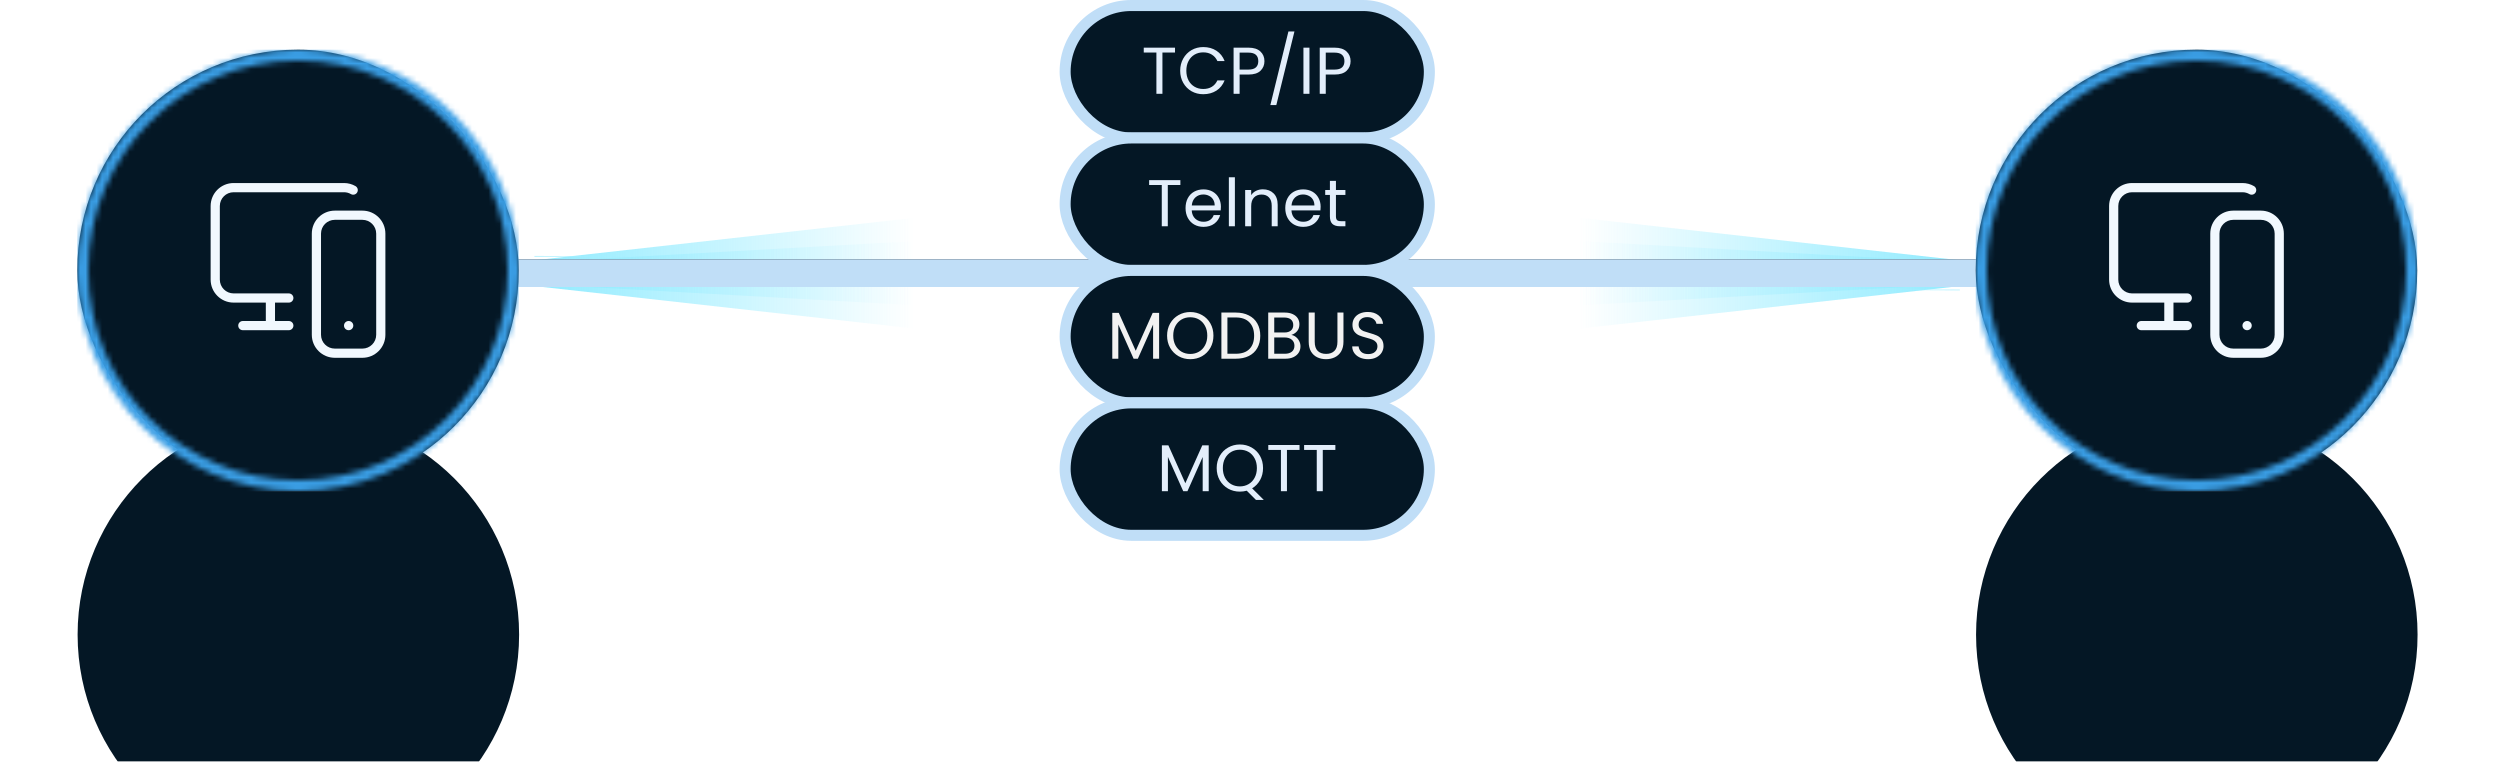
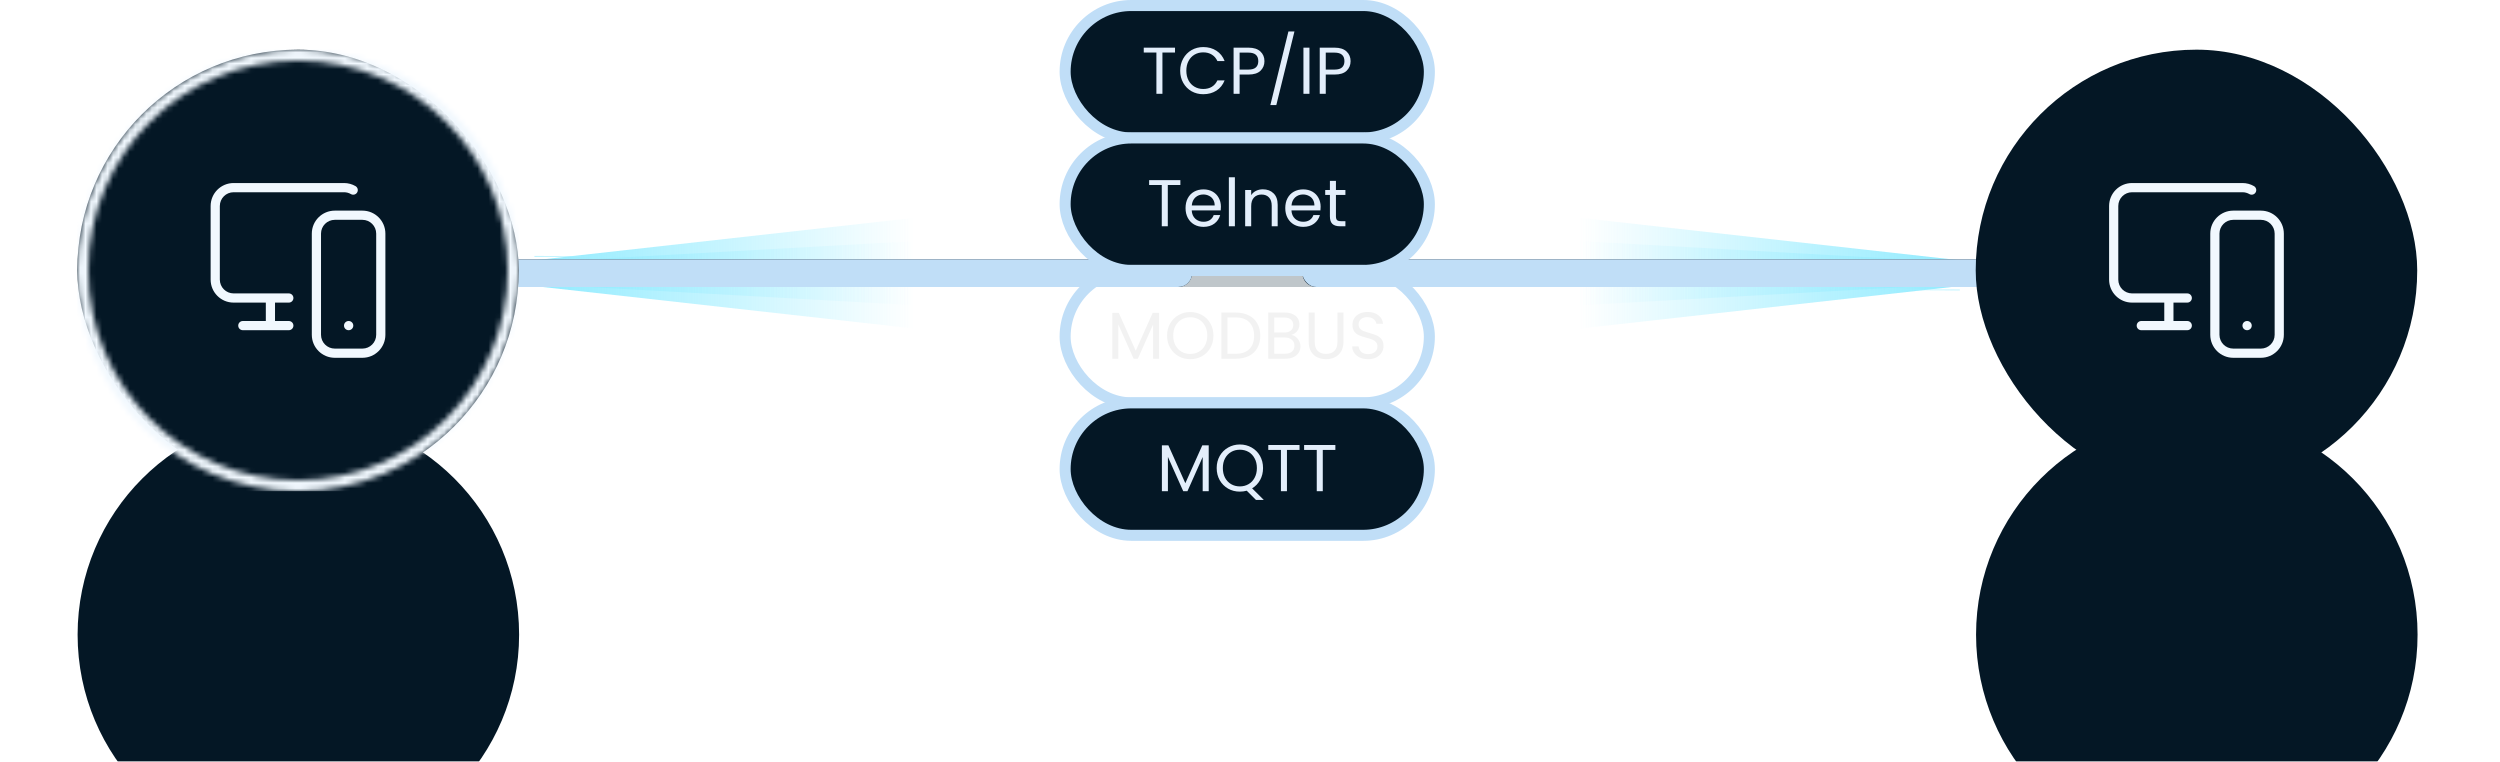
<svg xmlns="http://www.w3.org/2000/svg" width="453" height="138" viewBox="0 0 453 138" fill="none">
  <g style="mix-blend-mode:color-dodge" filter="url(#filter0_f_6010_2081)">
    <rect x="97.658" y="48" width="264.238" height="4" fill="#C0C0C0" />
  </g>
  <g filter="url(#filter1_f_6010_2081)">
    <rect x="97.658" y="48" width="264.238" height="4" fill="url(#paint0_linear_6010_2081)" />
  </g>
  <g style="mix-blend-mode:color-dodge" filter="url(#filter2_f_6010_2081)">
    <rect x="97.658" y="48" width="264.238" height="4" fill="#BDDCF3" fill-opacity="0.2" />
  </g>
  <g style="mix-blend-mode:plus-lighter" opacity="0.5" filter="url(#filter3_f_6010_2081)">
    <path d="M90.178 51.095L90.178 47.905L169.865 43.453L169.865 55.547L90.178 51.095Z" fill="url(#paint1_linear_6010_2081)" />
  </g>
  <g style="mix-blend-mode:plus-lighter" filter="url(#filter4_f_6010_2081)">
    <path d="M90.178 51.095L90.178 47.906L169.865 47.905L169.865 51.095L90.178 51.095Z" fill="url(#paint2_linear_6010_2081)" />
  </g>
  <g style="mix-blend-mode:plus-lighter" filter="url(#filter5_f_6010_2081)">
    <path d="M90.178 51.095L90.178 47.906L169.865 39L169.865 60L90.178 51.095Z" fill="url(#paint3_linear_6010_2081)" />
  </g>
  <g style="mix-blend-mode:plus-lighter" filter="url(#filter6_f_6010_2081)">
    <path d="M96.83 46.456L149.494 46.685" stroke="url(#paint4_linear_6010_2081)" stroke-width="0.164" />
  </g>
  <g style="mix-blend-mode:plus-lighter" opacity="0.3" filter="url(#filter7_f_6010_2081)">
    <path d="M87.951 50.31L131.067 50.31" stroke="url(#paint5_linear_6010_2081)" stroke-width="0.164" />
  </g>
  <g style="mix-blend-mode:plus-lighter" opacity="0.5" filter="url(#filter8_f_6010_2081)">
    <path d="M361.773 47.905L361.773 51.095L282.086 55.547L282.086 43.453L361.773 47.905Z" fill="url(#paint6_linear_6010_2081)" />
  </g>
  <g style="mix-blend-mode:plus-lighter" filter="url(#filter9_f_6010_2081)">
    <path d="M361.773 47.905L361.773 51.094L282.086 51.095L282.086 47.905L361.773 47.905Z" fill="url(#paint7_linear_6010_2081)" />
  </g>
  <g style="mix-blend-mode:plus-lighter" filter="url(#filter10_f_6010_2081)">
    <path d="M361.773 47.905L361.773 51.094L282.086 60L282.086 39L361.773 47.905Z" fill="url(#paint8_linear_6010_2081)" />
  </g>
  <g style="mix-blend-mode:plus-lighter" filter="url(#filter11_f_6010_2081)">
    <path d="M355.121 52.544L302.457 52.315" stroke="url(#paint9_linear_6010_2081)" stroke-width="0.164" />
  </g>
  <g style="mix-blend-mode:plus-lighter" opacity="0.3" filter="url(#filter12_f_6010_2081)">
    <path d="M364 48.69L320.884 48.69" stroke="url(#paint10_linear_6010_2081)" stroke-width="0.164" />
  </g>
  <g clip-path="url(#clip0_6010_2081)">
    <path d="M236 49.5C236 48.119 237.119 47 238.5 47L365.5 47C366.881 47 368 48.119 368 49.5C368 50.881 366.881 52 365.5 52L238.5 52C237.119 52 236 50.881 236 49.5Z" fill="#041725" />
    <rect x="236" y="47" width="132" height="5" rx="2.5" fill="#C0DEF7" />
  </g>
  <g clip-path="url(#clip1_6010_2081)">
    <path d="M84 49.5C84 48.119 85.119 47 86.5 47L213.5 47C214.881 47 216 48.119 216 49.5C216 50.881 214.881 52 213.5 52L86.5 52C85.119 52 84 50.881 84 49.5Z" fill="#041725" />
    <rect x="84" y="47" width="132" height="5" rx="2.5" fill="#C0DEF7" />
  </g>
  <rect x="358" y="9" width="80" height="80" rx="40" fill="#041725" />
  <g filter="url(#filter13_dddd_6010_2081)">
    <circle cx="398.062" cy="49" r="40" fill="#041725" />
  </g>
  <path fill-rule="evenodd" clip-rule="evenodd" d="M382.167 37.333C382.167 35.032 384.032 33.166 386.333 33.166H406.333C407.091 33.166 407.803 33.369 408.417 33.724C408.815 33.955 408.952 34.465 408.721 34.863C408.491 35.261 407.981 35.398 407.583 35.167C407.216 34.955 406.79 34.833 406.333 34.833H386.333C384.952 34.833 383.833 35.953 383.833 37.333V50.666C383.833 52.047 384.952 53.166 386.333 53.166H396.333C396.793 53.166 397.167 53.54 397.167 54C397.167 54.46 396.793 54.833 396.333 54.833H393.833V58.166H396.333C396.793 58.166 397.167 58.54 397.167 59C397.167 59.46 396.793 59.833 396.333 59.833H388C387.54 59.833 387.167 59.46 387.167 59C387.167 58.54 387.54 58.166 388 58.166H392.167V54.833H386.333C384.032 54.833 382.167 52.968 382.167 50.666V37.333ZM404.667 39.833C403.286 39.833 402.167 40.953 402.167 42.333V60.666C402.167 62.047 403.286 63.166 404.667 63.166H409.667C411.047 63.166 412.167 62.047 412.167 60.666V42.333C412.167 40.953 411.047 39.833 409.667 39.833H404.667ZM400.5 42.333C400.5 40.032 402.365 38.166 404.667 38.166H409.667C411.968 38.166 413.833 40.032 413.833 42.333V60.666C413.833 62.968 411.968 64.833 409.667 64.833H404.667C402.365 64.833 400.5 62.968 400.5 60.666V42.333ZM406.333 59C406.333 58.54 406.706 58.166 407.167 58.166H407.183C407.643 58.166 408.017 58.54 408.017 59C408.017 59.46 407.643 59.833 407.183 59.833H407.167C406.706 59.833 406.333 59.46 406.333 59Z" fill="#F1F8FE" />
  <mask id="mask0_6010_2081" style="mask-type:alpha" maskUnits="userSpaceOnUse" x="358" y="9" width="80" height="80">
-     <circle cx="398" cy="49" r="39" stroke="#218AD6" stroke-width="2" />
-   </mask>
+     </mask>
  <g mask="url(#mask0_6010_2081)">
    <rect x="358" y="9" width="80" height="80" fill="#F1F8FE" />
    <rect x="358" y="9" width="80" height="80" fill="#3A9EE5" />
  </g>
  <rect x="14" y="9" width="80" height="80" rx="40" fill="#041725" />
  <g filter="url(#filter14_dddd_6010_2081)">
    <circle cx="54.062" cy="49" r="40" fill="#041725" />
  </g>
  <path fill-rule="evenodd" clip-rule="evenodd" d="M38.167 37.333C38.167 35.032 40.032 33.166 42.333 33.166H62.333C63.091 33.166 63.804 33.369 64.417 33.724C64.816 33.955 64.952 34.465 64.721 34.863C64.491 35.261 63.981 35.398 63.583 35.167C63.216 34.955 62.79 34.833 62.333 34.833H42.333C40.953 34.833 39.833 35.953 39.833 37.333V50.666C39.833 52.047 40.953 53.166 42.333 53.166H52.333C52.794 53.166 53.167 53.54 53.167 54C53.167 54.46 52.794 54.833 52.333 54.833H49.833V58.166H52.333C52.794 58.166 53.167 58.54 53.167 59C53.167 59.46 52.794 59.833 52.333 59.833H44C43.54 59.833 43.167 59.46 43.167 59C43.167 58.54 43.54 58.166 44 58.166H48.167V54.833H42.333C40.032 54.833 38.167 52.968 38.167 50.666V37.333ZM60.667 39.833C59.286 39.833 58.167 40.953 58.167 42.333V60.666C58.167 62.047 59.286 63.166 60.667 63.166H65.667C67.047 63.166 68.167 62.047 68.167 60.666V42.333C68.167 40.953 67.047 39.833 65.667 39.833H60.667ZM56.5 42.333C56.5 40.032 58.366 38.166 60.667 38.166H65.667C67.968 38.166 69.833 40.032 69.833 42.333V60.666C69.833 62.968 67.968 64.833 65.667 64.833H60.667C58.366 64.833 56.5 62.968 56.5 60.666V42.333ZM62.333 59C62.333 58.54 62.706 58.166 63.167 58.166H63.183C63.644 58.166 64.017 58.54 64.017 59C64.017 59.46 63.644 59.833 63.183 59.833H63.167C62.706 59.833 62.333 59.46 62.333 59Z" fill="#F1F8FE" />
  <mask id="mask1_6010_2081" style="mask-type:alpha" maskUnits="userSpaceOnUse" x="14" y="9" width="80" height="80">
    <circle cx="54" cy="49" r="39" stroke="#218AD6" stroke-width="2" />
  </mask>
  <g mask="url(#mask1_6010_2081)">
    <rect x="14" y="9" width="80" height="80" fill="#F1F8FE" />
-     <rect x="14" y="9" width="80" height="80" fill="#3A9EE5" />
  </g>
  <rect x="193" y="1" width="66" height="24" rx="12" fill="#041725" />
  <rect x="193" y="1" width="66" height="24" rx="12" stroke="#C0DEF7" stroke-width="2" />
  <path d="M212.912 8.636V9.524H210.632V17H209.54V9.524H207.248V8.636H212.912ZM213.848 12.812C213.848 11.996 214.032 11.264 214.4 10.616C214.768 9.96 215.268 9.448 215.9 9.08C216.54 8.712 217.248 8.528 218.024 8.528C218.936 8.528 219.732 8.748 220.412 9.188C221.092 9.628 221.588 10.252 221.9 11.06H220.592C220.36 10.556 220.024 10.168 219.584 9.896C219.152 9.624 218.632 9.488 218.024 9.488C217.44 9.488 216.916 9.624 216.452 9.896C215.988 10.168 215.624 10.556 215.36 11.06C215.096 11.556 214.964 12.14 214.964 12.812C214.964 13.476 215.096 14.06 215.36 14.564C215.624 15.06 215.988 15.444 216.452 15.716C216.916 15.988 217.44 16.124 218.024 16.124C218.632 16.124 219.152 15.992 219.584 15.728C220.024 15.456 220.36 15.068 220.592 14.564H221.9C221.588 15.364 221.092 15.984 220.412 16.424C219.732 16.856 218.936 17.072 218.024 17.072C217.248 17.072 216.54 16.892 215.9 16.532C215.268 16.164 214.768 15.656 214.4 15.008C214.032 14.36 213.848 13.628 213.848 12.812ZM229.118 11.084C229.118 11.78 228.878 12.36 228.398 12.824C227.926 13.28 227.202 13.508 226.226 13.508H224.618V17H223.526V8.636H226.226C227.17 8.636 227.886 8.864 228.374 9.32C228.87 9.776 229.118 10.364 229.118 11.084ZM226.226 12.608C226.834 12.608 227.282 12.476 227.57 12.212C227.858 11.948 228.002 11.572 228.002 11.084C228.002 10.052 227.41 9.536 226.226 9.536H224.618V12.608H226.226ZM234.555 5.696L231.267 19.04H230.187L233.463 5.696H234.555ZM237.274 8.636V17H236.182V8.636H237.274ZM244.727 11.084C244.727 11.78 244.487 12.36 244.007 12.824C243.535 13.28 242.811 13.508 241.835 13.508H240.227V17H239.135V8.636H241.835C242.779 8.636 243.495 8.864 243.983 9.32C244.479 9.776 244.727 10.364 244.727 11.084ZM241.835 12.608C242.443 12.608 242.891 12.476 243.179 12.212C243.467 11.948 243.611 11.572 243.611 11.084C243.611 10.052 243.019 9.536 241.835 9.536H240.227V12.608H241.835Z" fill="#E3EEFB" />
  <rect x="193" y="25" width="66" height="24" rx="12" fill="#041725" />
  <rect x="193" y="25" width="66" height="24" rx="12" stroke="#C0DEF7" stroke-width="2" />
  <path d="M213.885 32.636V33.524H211.605V41H210.513V33.524H208.221V32.636H213.885ZM221.229 37.46C221.229 37.668 221.217 37.888 221.193 38.12H215.937C215.977 38.768 216.197 39.276 216.597 39.644C217.005 40.004 217.497 40.184 218.073 40.184C218.545 40.184 218.937 40.076 219.249 39.86C219.569 39.636 219.793 39.34 219.921 38.972H221.097C220.921 39.604 220.569 40.12 220.041 40.52C219.513 40.912 218.857 41.108 218.073 41.108C217.449 41.108 216.889 40.968 216.393 40.688C215.905 40.408 215.521 40.012 215.241 39.5C214.961 38.98 214.821 38.38 214.821 37.7C214.821 37.02 214.957 36.424 215.229 35.912C215.501 35.4 215.881 35.008 216.369 34.736C216.865 34.456 217.433 34.316 218.073 34.316C218.697 34.316 219.249 34.452 219.729 34.724C220.209 34.996 220.577 35.372 220.833 35.852C221.097 36.324 221.229 36.86 221.229 37.46ZM220.101 37.232C220.101 36.816 220.009 36.46 219.825 36.164C219.641 35.86 219.389 35.632 219.069 35.48C218.757 35.32 218.409 35.24 218.025 35.24C217.473 35.24 217.001 35.416 216.609 35.768C216.225 36.12 216.005 36.608 215.949 37.232H220.101ZM223.762 32.12V41H222.67V32.12H223.762ZM228.827 34.304C229.627 34.304 230.275 34.548 230.771 35.036C231.267 35.516 231.515 36.212 231.515 37.124V41H230.435V37.28C230.435 36.624 230.271 36.124 229.943 35.78C229.615 35.428 229.167 35.252 228.599 35.252C228.023 35.252 227.563 35.432 227.219 35.792C226.883 36.152 226.715 36.676 226.715 37.364V41H225.623V34.424H226.715V35.36C226.931 35.024 227.223 34.764 227.591 34.58C227.967 34.396 228.379 34.304 228.827 34.304ZM239.299 37.46C239.299 37.668 239.287 37.888 239.263 38.12H234.007C234.047 38.768 234.267 39.276 234.667 39.644C235.075 40.004 235.567 40.184 236.143 40.184C236.615 40.184 237.007 40.076 237.319 39.86C237.639 39.636 237.863 39.34 237.991 38.972H239.167C238.991 39.604 238.639 40.12 238.111 40.52C237.583 40.912 236.927 41.108 236.143 41.108C235.519 41.108 234.959 40.968 234.463 40.688C233.975 40.408 233.591 40.012 233.311 39.5C233.031 38.98 232.891 38.38 232.891 37.7C232.891 37.02 233.027 36.424 233.299 35.912C233.571 35.4 233.951 35.008 234.439 34.736C234.935 34.456 235.503 34.316 236.143 34.316C236.767 34.316 237.319 34.452 237.799 34.724C238.279 34.996 238.647 35.372 238.903 35.852C239.167 36.324 239.299 36.86 239.299 37.46ZM238.171 37.232C238.171 36.816 238.079 36.46 237.895 36.164C237.711 35.86 237.459 35.632 237.139 35.48C236.827 35.32 236.479 35.24 236.095 35.24C235.543 35.24 235.071 35.416 234.679 35.768C234.295 36.12 234.075 36.608 234.019 37.232H238.171ZM242.072 35.324V39.2C242.072 39.52 242.14 39.748 242.276 39.884C242.412 40.012 242.648 40.076 242.984 40.076H243.788V41H242.804C242.196 41 241.74 40.86 241.436 40.58C241.132 40.3 240.98 39.84 240.98 39.2V35.324H240.128V34.424H240.98V32.768H242.072V34.424H243.788V35.324H242.072Z" fill="#E3EEFB" />
-   <rect x="193" y="49" width="66" height="24" rx="12" fill="#041725" />
  <rect x="193" y="49" width="66" height="24" rx="12" stroke="#C0DEF7" stroke-width="2" />
  <path d="M210.031 56.696V65H208.939V58.808L206.179 65H205.411L202.639 58.796V65H201.547V56.696H202.723L205.795 63.56L208.867 56.696H210.031ZM215.675 65.084C214.899 65.084 214.191 64.904 213.551 64.544C212.911 64.176 212.403 63.668 212.027 63.02C211.659 62.364 211.475 61.628 211.475 60.812C211.475 59.996 211.659 59.264 212.027 58.616C212.403 57.96 212.911 57.452 213.551 57.092C214.191 56.724 214.899 56.54 215.675 56.54C216.459 56.54 217.171 56.724 217.811 57.092C218.451 57.452 218.955 57.956 219.323 58.604C219.691 59.252 219.875 59.988 219.875 60.812C219.875 61.636 219.691 62.372 219.323 63.02C218.955 63.668 218.451 64.176 217.811 64.544C217.171 64.904 216.459 65.084 215.675 65.084ZM215.675 64.136C216.259 64.136 216.783 64 217.247 63.728C217.719 63.456 218.087 63.068 218.351 62.564C218.623 62.06 218.759 61.476 218.759 60.812C218.759 60.14 218.623 59.556 218.351 59.06C218.087 58.556 217.723 58.168 217.259 57.896C216.795 57.624 216.267 57.488 215.675 57.488C215.083 57.488 214.555 57.624 214.091 57.896C213.627 58.168 213.259 58.556 212.987 59.06C212.723 59.556 212.591 60.14 212.591 60.812C212.591 61.476 212.723 62.06 212.987 62.564C213.259 63.068 213.627 63.456 214.091 63.728C214.563 64 215.091 64.136 215.675 64.136ZM223.921 56.636C224.833 56.636 225.621 56.808 226.285 57.152C226.957 57.488 227.469 57.972 227.821 58.604C228.181 59.236 228.361 59.98 228.361 60.836C228.361 61.692 228.181 62.436 227.821 63.068C227.469 63.692 226.957 64.172 226.285 64.508C225.621 64.836 224.833 65 223.921 65H221.317V56.636H223.921ZM223.921 64.1C225.001 64.1 225.825 63.816 226.393 63.248C226.961 62.672 227.245 61.868 227.245 60.836C227.245 59.796 226.957 58.984 226.381 58.4C225.813 57.816 224.993 57.524 223.921 57.524H222.409V64.1H223.921ZM233.989 60.692C234.293 60.74 234.569 60.864 234.817 61.064C235.073 61.264 235.273 61.512 235.417 61.808C235.569 62.104 235.645 62.42 235.645 62.756C235.645 63.18 235.537 63.564 235.321 63.908C235.105 64.244 234.789 64.512 234.373 64.712C233.965 64.904 233.481 65 232.921 65H229.801V56.636H232.801C233.369 56.636 233.853 56.732 234.253 56.924C234.653 57.108 234.953 57.36 235.153 57.68C235.353 58 235.453 58.36 235.453 58.76C235.453 59.256 235.317 59.668 235.045 59.996C234.781 60.316 234.429 60.548 233.989 60.692ZM230.893 60.248H232.729C233.241 60.248 233.637 60.128 233.917 59.888C234.197 59.648 234.337 59.316 234.337 58.892C234.337 58.468 234.197 58.136 233.917 57.896C233.637 57.656 233.233 57.536 232.705 57.536H230.893V60.248ZM232.825 64.1C233.369 64.1 233.793 63.972 234.097 63.716C234.401 63.46 234.553 63.104 234.553 62.648C234.553 62.184 234.393 61.82 234.073 61.556C233.753 61.284 233.325 61.148 232.789 61.148H230.893V64.1H232.825ZM238.228 56.636V61.928C238.228 62.672 238.408 63.224 238.768 63.584C239.136 63.944 239.644 64.124 240.292 64.124C240.932 64.124 241.432 63.944 241.792 63.584C242.16 63.224 242.344 62.672 242.344 61.928V56.636H243.436V61.916C243.436 62.612 243.296 63.2 243.016 63.68C242.736 64.152 242.356 64.504 241.876 64.736C241.404 64.968 240.872 65.084 240.28 65.084C239.688 65.084 239.152 64.968 238.672 64.736C238.2 64.504 237.824 64.152 237.544 63.68C237.272 63.2 237.136 62.612 237.136 61.916V56.636H238.228ZM247.91 65.084C247.358 65.084 246.862 64.988 246.422 64.796C245.99 64.596 245.65 64.324 245.402 63.98C245.154 63.628 245.026 63.224 245.018 62.768H246.182C246.222 63.16 246.382 63.492 246.662 63.764C246.95 64.028 247.366 64.16 247.91 64.16C248.43 64.16 248.838 64.032 249.134 63.776C249.438 63.512 249.59 63.176 249.59 62.768C249.59 62.448 249.502 62.188 249.326 61.988C249.15 61.788 248.93 61.636 248.666 61.532C248.402 61.428 248.046 61.316 247.598 61.196C247.046 61.052 246.602 60.908 246.266 60.764C245.938 60.62 245.654 60.396 245.414 60.092C245.182 59.78 245.066 59.364 245.066 58.844C245.066 58.388 245.182 57.984 245.414 57.632C245.646 57.28 245.97 57.008 246.386 56.816C246.81 56.624 247.294 56.528 247.838 56.528C248.622 56.528 249.262 56.724 249.758 57.116C250.262 57.508 250.546 58.028 250.61 58.676H249.41C249.37 58.356 249.202 58.076 248.906 57.836C248.61 57.588 248.218 57.464 247.73 57.464C247.274 57.464 246.902 57.584 246.614 57.824C246.326 58.056 246.182 58.384 246.182 58.808C246.182 59.112 246.266 59.36 246.434 59.552C246.61 59.744 246.822 59.892 247.07 59.996C247.326 60.092 247.682 60.204 248.138 60.332C248.69 60.484 249.134 60.636 249.47 60.788C249.806 60.932 250.094 61.16 250.334 61.472C250.574 61.776 250.694 62.192 250.694 62.72C250.694 63.128 250.586 63.512 250.37 63.872C250.154 64.232 249.834 64.524 249.41 64.748C248.986 64.972 248.486 65.084 247.91 65.084Z" fill="#F2F2F2" />
  <rect x="193" y="73" width="66" height="24" rx="12" fill="#041725" />
  <rect x="193" y="73" width="66" height="24" rx="12" stroke="#C0DEF7" stroke-width="2" />
  <path d="M219.019 80.696V89H217.927V82.808L215.167 89H214.399L211.627 82.796V89H210.535V80.696H211.711L214.783 87.56L217.855 80.696H219.019ZM227.579 90.584L225.911 88.916C225.503 89.028 225.087 89.084 224.663 89.084C223.887 89.084 223.179 88.904 222.539 88.544C221.899 88.176 221.391 87.668 221.015 87.02C220.647 86.364 220.463 85.628 220.463 84.812C220.463 83.996 220.647 83.264 221.015 82.616C221.391 81.96 221.899 81.452 222.539 81.092C223.179 80.724 223.887 80.54 224.663 80.54C225.447 80.54 226.159 80.724 226.799 81.092C227.439 81.452 227.943 81.956 228.311 82.604C228.679 83.252 228.863 83.988 228.863 84.812C228.863 85.612 228.687 86.332 228.335 86.972C227.983 87.612 227.499 88.116 226.883 88.484L228.995 90.584H227.579ZM221.579 84.812C221.579 85.476 221.711 86.06 221.975 86.564C222.247 87.068 222.615 87.456 223.079 87.728C223.551 88 224.079 88.136 224.663 88.136C225.247 88.136 225.771 88 226.235 87.728C226.707 87.456 227.075 87.068 227.339 86.564C227.611 86.06 227.747 85.476 227.747 84.812C227.747 84.14 227.611 83.556 227.339 83.06C227.075 82.556 226.711 82.168 226.247 81.896C225.783 81.624 225.255 81.488 224.663 81.488C224.071 81.488 223.543 81.624 223.079 81.896C222.615 82.168 222.247 82.556 221.975 83.06C221.711 83.556 221.579 84.14 221.579 84.812ZM235.476 80.636V81.524H233.196V89H232.104V81.524H229.812V80.636H235.476ZM241.968 80.636V81.524H239.688V89H238.596V81.524H236.304V80.636H241.968Z" fill="#E3EEFB" />
  <defs>
    <filter id="filter0_f_6010_2081" x="89.658" y="40" width="280.238" height="20" filterUnits="userSpaceOnUse" color-interpolation-filters="sRGB">
      <feFlood flood-opacity="0" result="BackgroundImageFix" />
      <feBlend mode="normal" in="SourceGraphic" in2="BackgroundImageFix" result="shape" />
      <feGaussianBlur stdDeviation="4" result="effect1_foregroundBlur_6010_2081" />
    </filter>
    <filter id="filter1_f_6010_2081" x="91.658" y="42" width="276.238" height="16" filterUnits="userSpaceOnUse" color-interpolation-filters="sRGB">
      <feFlood flood-opacity="0" result="BackgroundImageFix" />
      <feBlend mode="normal" in="SourceGraphic" in2="BackgroundImageFix" result="shape" />
      <feGaussianBlur stdDeviation="3" result="effect1_foregroundBlur_6010_2081" />
    </filter>
    <filter id="filter2_f_6010_2081" x="87.658" y="38" width="284.238" height="24" filterUnits="userSpaceOnUse" color-interpolation-filters="sRGB">
      <feFlood flood-opacity="0" result="BackgroundImageFix" />
      <feBlend mode="normal" in="SourceGraphic" in2="BackgroundImageFix" result="shape" />
      <feGaussianBlur stdDeviation="5" result="effect1_foregroundBlur_6010_2081" />
    </filter>
    <filter id="filter3_f_6010_2081" x="84.419" y="37.694" width="91.205" height="23.613" filterUnits="userSpaceOnUse" color-interpolation-filters="sRGB">
      <feFlood flood-opacity="0" result="BackgroundImageFix" />
      <feBlend mode="normal" in="SourceGraphic" in2="BackgroundImageFix" result="shape" />
      <feGaussianBlur stdDeviation="2.879" result="effect1_foregroundBlur_6010_2081" />
    </filter>
    <filter id="filter4_f_6010_2081" x="87.298" y="45.026" width="85.446" height="8.949" filterUnits="userSpaceOnUse" color-interpolation-filters="sRGB">
      <feFlood flood-opacity="0" result="BackgroundImageFix" />
      <feBlend mode="normal" in="SourceGraphic" in2="BackgroundImageFix" result="shape" />
      <feGaussianBlur stdDeviation="1.44" result="effect1_foregroundBlur_6010_2081" />
    </filter>
    <filter id="filter5_f_6010_2081" x="81.539" y="30.362" width="96.964" height="38.277" filterUnits="userSpaceOnUse" color-interpolation-filters="sRGB">
      <feFlood flood-opacity="0" result="BackgroundImageFix" />
      <feBlend mode="normal" in="SourceGraphic" in2="BackgroundImageFix" result="shape" />
      <feGaussianBlur stdDeviation="4.319" result="effect1_foregroundBlur_6010_2081" />
    </filter>
    <filter id="filter6_f_6010_2081" x="95.515" y="45.059" width="55.295" height="3.023" filterUnits="userSpaceOnUse" color-interpolation-filters="sRGB">
      <feFlood flood-opacity="0" result="BackgroundImageFix" />
      <feBlend mode="normal" in="SourceGraphic" in2="BackgroundImageFix" result="shape" />
      <feGaussianBlur stdDeviation="0.658" result="effect1_foregroundBlur_6010_2081" />
    </filter>
    <filter id="filter7_f_6010_2081" x="86.8" y="49.077" width="45.417" height="2.465" filterUnits="userSpaceOnUse" color-interpolation-filters="sRGB">
      <feFlood flood-opacity="0" result="BackgroundImageFix" />
      <feBlend mode="normal" in="SourceGraphic" in2="BackgroundImageFix" result="shape" />
      <feGaussianBlur stdDeviation="0.575" result="effect1_foregroundBlur_6010_2081" />
    </filter>
    <filter id="filter8_f_6010_2081" x="276.327" y="37.694" width="91.205" height="23.613" filterUnits="userSpaceOnUse" color-interpolation-filters="sRGB">
      <feFlood flood-opacity="0" result="BackgroundImageFix" />
      <feBlend mode="normal" in="SourceGraphic" in2="BackgroundImageFix" result="shape" />
      <feGaussianBlur stdDeviation="2.879" result="effect1_foregroundBlur_6010_2081" />
    </filter>
    <filter id="filter9_f_6010_2081" x="279.206" y="45.025" width="85.446" height="8.949" filterUnits="userSpaceOnUse" color-interpolation-filters="sRGB">
      <feFlood flood-opacity="0" result="BackgroundImageFix" />
      <feBlend mode="normal" in="SourceGraphic" in2="BackgroundImageFix" result="shape" />
      <feGaussianBlur stdDeviation="1.44" result="effect1_foregroundBlur_6010_2081" />
    </filter>
    <filter id="filter10_f_6010_2081" x="273.448" y="30.362" width="96.964" height="38.277" filterUnits="userSpaceOnUse" color-interpolation-filters="sRGB">
      <feFlood flood-opacity="0" result="BackgroundImageFix" />
      <feBlend mode="normal" in="SourceGraphic" in2="BackgroundImageFix" result="shape" />
      <feGaussianBlur stdDeviation="4.319" result="effect1_foregroundBlur_6010_2081" />
    </filter>
    <filter id="filter11_f_6010_2081" x="301.141" y="50.918" width="55.295" height="3.023" filterUnits="userSpaceOnUse" color-interpolation-filters="sRGB">
      <feFlood flood-opacity="0" result="BackgroundImageFix" />
      <feBlend mode="normal" in="SourceGraphic" in2="BackgroundImageFix" result="shape" />
      <feGaussianBlur stdDeviation="0.658" result="effect1_foregroundBlur_6010_2081" />
    </filter>
    <filter id="filter12_f_6010_2081" x="319.734" y="47.458" width="45.417" height="2.465" filterUnits="userSpaceOnUse" color-interpolation-filters="sRGB">
      <feFlood flood-opacity="0" result="BackgroundImageFix" />
      <feBlend mode="normal" in="SourceGraphic" in2="BackgroundImageFix" result="shape" />
      <feGaussianBlur stdDeviation="0.575" result="effect1_foregroundBlur_6010_2081" />
    </filter>
    <filter id="filter13_dddd_6010_2081" x="344.062" y="6" width="108" height="132" filterUnits="userSpaceOnUse" color-interpolation-filters="sRGB">
      <feFlood flood-opacity="0" result="BackgroundImageFix" />
      <feColorMatrix in="SourceAlpha" type="matrix" values="0 0 0 0 0 0 0 0 0 0 0 0 0 0 0 0 0 0 127 0" result="hardAlpha" />
      <feOffset dy="2" />
      <feGaussianBlur stdDeviation="2.5" />
      <feColorMatrix type="matrix" values="0 0 0 0 0.231 0 0 0 0 0.635 0 0 0 0 0.91 0 0 0 0.1 0" />
      <feBlend mode="normal" in2="BackgroundImageFix" result="effect1_dropShadow_6010_2081" />
      <feColorMatrix in="SourceAlpha" type="matrix" values="0 0 0 0 0 0 0 0 0 0 0 0 0 0 0 0 0 0 127 0" result="hardAlpha" />
      <feOffset dy="9" />
      <feGaussianBlur stdDeviation="4.5" />
      <feColorMatrix type="matrix" values="0 0 0 0 0.231 0 0 0 0 0.635 0 0 0 0 0.91 0 0 0 0.09 0" />
      <feBlend mode="normal" in2="effect1_dropShadow_6010_2081" result="effect2_dropShadow_6010_2081" />
      <feColorMatrix in="SourceAlpha" type="matrix" values="0 0 0 0 0 0 0 0 0 0 0 0 0 0 0 0 0 0 127 0" result="hardAlpha" />
      <feOffset dy="20" />
      <feGaussianBlur stdDeviation="6" />
      <feColorMatrix type="matrix" values="0 0 0 0 0.231 0 0 0 0 0.635 0 0 0 0 0.91 0 0 0 0.05 0" />
      <feBlend mode="normal" in2="effect2_dropShadow_6010_2081" result="effect3_dropShadow_6010_2081" />
      <feColorMatrix in="SourceAlpha" type="matrix" values="0 0 0 0 0 0 0 0 0 0 0 0 0 0 0 0 0 0 127 0" result="hardAlpha" />
      <feOffset dy="35" />
      <feGaussianBlur stdDeviation="7" />
      <feColorMatrix type="matrix" values="0 0 0 0 0.231 0 0 0 0 0.635 0 0 0 0 0.91 0 0 0 0.01 0" />
      <feBlend mode="normal" in2="effect3_dropShadow_6010_2081" result="effect4_dropShadow_6010_2081" />
      <feBlend mode="normal" in="SourceGraphic" in2="effect4_dropShadow_6010_2081" result="shape" />
    </filter>
    <filter id="filter14_dddd_6010_2081" x="0.062" y="6" width="108" height="132" filterUnits="userSpaceOnUse" color-interpolation-filters="sRGB">
      <feFlood flood-opacity="0" result="BackgroundImageFix" />
      <feColorMatrix in="SourceAlpha" type="matrix" values="0 0 0 0 0 0 0 0 0 0 0 0 0 0 0 0 0 0 127 0" result="hardAlpha" />
      <feOffset dy="2" />
      <feGaussianBlur stdDeviation="2.5" />
      <feColorMatrix type="matrix" values="0 0 0 0 0.231 0 0 0 0 0.635 0 0 0 0 0.91 0 0 0 0.1 0" />
      <feBlend mode="normal" in2="BackgroundImageFix" result="effect1_dropShadow_6010_2081" />
      <feColorMatrix in="SourceAlpha" type="matrix" values="0 0 0 0 0 0 0 0 0 0 0 0 0 0 0 0 0 0 127 0" result="hardAlpha" />
      <feOffset dy="9" />
      <feGaussianBlur stdDeviation="4.5" />
      <feColorMatrix type="matrix" values="0 0 0 0 0.231 0 0 0 0 0.635 0 0 0 0 0.91 0 0 0 0.09 0" />
      <feBlend mode="normal" in2="effect1_dropShadow_6010_2081" result="effect2_dropShadow_6010_2081" />
      <feColorMatrix in="SourceAlpha" type="matrix" values="0 0 0 0 0 0 0 0 0 0 0 0 0 0 0 0 0 0 127 0" result="hardAlpha" />
      <feOffset dy="20" />
      <feGaussianBlur stdDeviation="6" />
      <feColorMatrix type="matrix" values="0 0 0 0 0.231 0 0 0 0 0.635 0 0 0 0 0.91 0 0 0 0.05 0" />
      <feBlend mode="normal" in2="effect2_dropShadow_6010_2081" result="effect3_dropShadow_6010_2081" />
      <feColorMatrix in="SourceAlpha" type="matrix" values="0 0 0 0 0 0 0 0 0 0 0 0 0 0 0 0 0 0 127 0" result="hardAlpha" />
      <feOffset dy="35" />
      <feGaussianBlur stdDeviation="7" />
      <feColorMatrix type="matrix" values="0 0 0 0 0.231 0 0 0 0 0.635 0 0 0 0 0.91 0 0 0 0.01 0" />
      <feBlend mode="normal" in2="effect3_dropShadow_6010_2081" result="effect4_dropShadow_6010_2081" />
      <feBlend mode="normal" in="SourceGraphic" in2="effect4_dropShadow_6010_2081" result="shape" />
    </filter>
    <linearGradient id="paint0_linear_6010_2081" x1="97.658" y1="50" x2="361.896" y2="50" gradientUnits="userSpaceOnUse">
      <stop stop-color="#88C4F1" />
      <stop offset="0.355" stop-color="#88C4F1" stop-opacity="0" />
      <stop offset="0.66" stop-color="#88C4F1" stop-opacity="0" />
      <stop offset="1" stop-color="#88C4F1" />
    </linearGradient>
    <linearGradient id="paint1_linear_6010_2081" x1="90.178" y1="49.842" x2="165.837" y2="49.842" gradientUnits="userSpaceOnUse">
      <stop stop-color="#85E9FF" />
      <stop offset="1" stop-color="#85E9FF" stop-opacity="0" />
    </linearGradient>
    <linearGradient id="paint2_linear_6010_2081" x1="90.178" y1="49.842" x2="165.837" y2="49.842" gradientUnits="userSpaceOnUse">
      <stop stop-color="#85E9FF" />
      <stop offset="1" stop-color="#85E9FF" stop-opacity="0" />
    </linearGradient>
    <linearGradient id="paint3_linear_6010_2081" x1="90.178" y1="49.842" x2="165.837" y2="49.842" gradientUnits="userSpaceOnUse">
      <stop stop-color="#85E9FF" />
      <stop offset="1" stop-color="#85E9FF" stop-opacity="0" />
    </linearGradient>
    <linearGradient id="paint4_linear_6010_2081" x1="89.107" y1="46.254" x2="124.614" y2="46.254" gradientUnits="userSpaceOnUse">
      <stop stop-color="#A4EFFF" />
      <stop offset="1" stop-color="#A4EFFF" stop-opacity="0" />
    </linearGradient>
    <linearGradient id="paint5_linear_6010_2081" x1="110.441" y1="50.71" x2="145.948" y2="50.71" gradientUnits="userSpaceOnUse">
      <stop stop-color="#A4EFFF" />
      <stop offset="1" stop-color="#A4EFFF" stop-opacity="0" />
    </linearGradient>
    <linearGradient id="paint6_linear_6010_2081" x1="361.773" y1="49.158" x2="286.114" y2="49.158" gradientUnits="userSpaceOnUse">
      <stop stop-color="#85E9FF" />
      <stop offset="1" stop-color="#85E9FF" stop-opacity="0" />
    </linearGradient>
    <linearGradient id="paint7_linear_6010_2081" x1="361.773" y1="49.158" x2="286.114" y2="49.158" gradientUnits="userSpaceOnUse">
      <stop stop-color="#85E9FF" />
      <stop offset="1" stop-color="#85E9FF" stop-opacity="0" />
    </linearGradient>
    <linearGradient id="paint8_linear_6010_2081" x1="361.773" y1="49.158" x2="286.114" y2="49.158" gradientUnits="userSpaceOnUse">
      <stop stop-color="#85E9FF" />
      <stop offset="1" stop-color="#85E9FF" stop-opacity="0" />
    </linearGradient>
    <linearGradient id="paint9_linear_6010_2081" x1="362.844" y1="52.746" x2="327.337" y2="52.746" gradientUnits="userSpaceOnUse">
      <stop stop-color="#A4EFFF" />
      <stop offset="1" stop-color="#A4EFFF" stop-opacity="0" />
    </linearGradient>
    <linearGradient id="paint10_linear_6010_2081" x1="341.51" y1="48.29" x2="306.003" y2="48.29" gradientUnits="userSpaceOnUse">
      <stop stop-color="#A4EFFF" />
      <stop offset="1" stop-color="#A4EFFF" stop-opacity="0" />
    </linearGradient>
    <clipPath id="clip0_6010_2081">
      <path d="M236 49.5C236 48.119 237.119 47 238.5 47L365.5 47C366.881 47 368 48.119 368 49.5C368 50.881 366.881 52 365.5 52L238.5 52C237.119 52 236 50.881 236 49.5Z" fill="white" />
    </clipPath>
    <clipPath id="clip1_6010_2081">
      <path d="M84 49.5C84 48.119 85.119 47 86.5 47L213.5 47C214.881 47 216 48.119 216 49.5C216 50.881 214.881 52 213.5 52L86.5 52C85.119 52 84 50.881 84 49.5Z" fill="white" />
    </clipPath>
  </defs>
</svg>